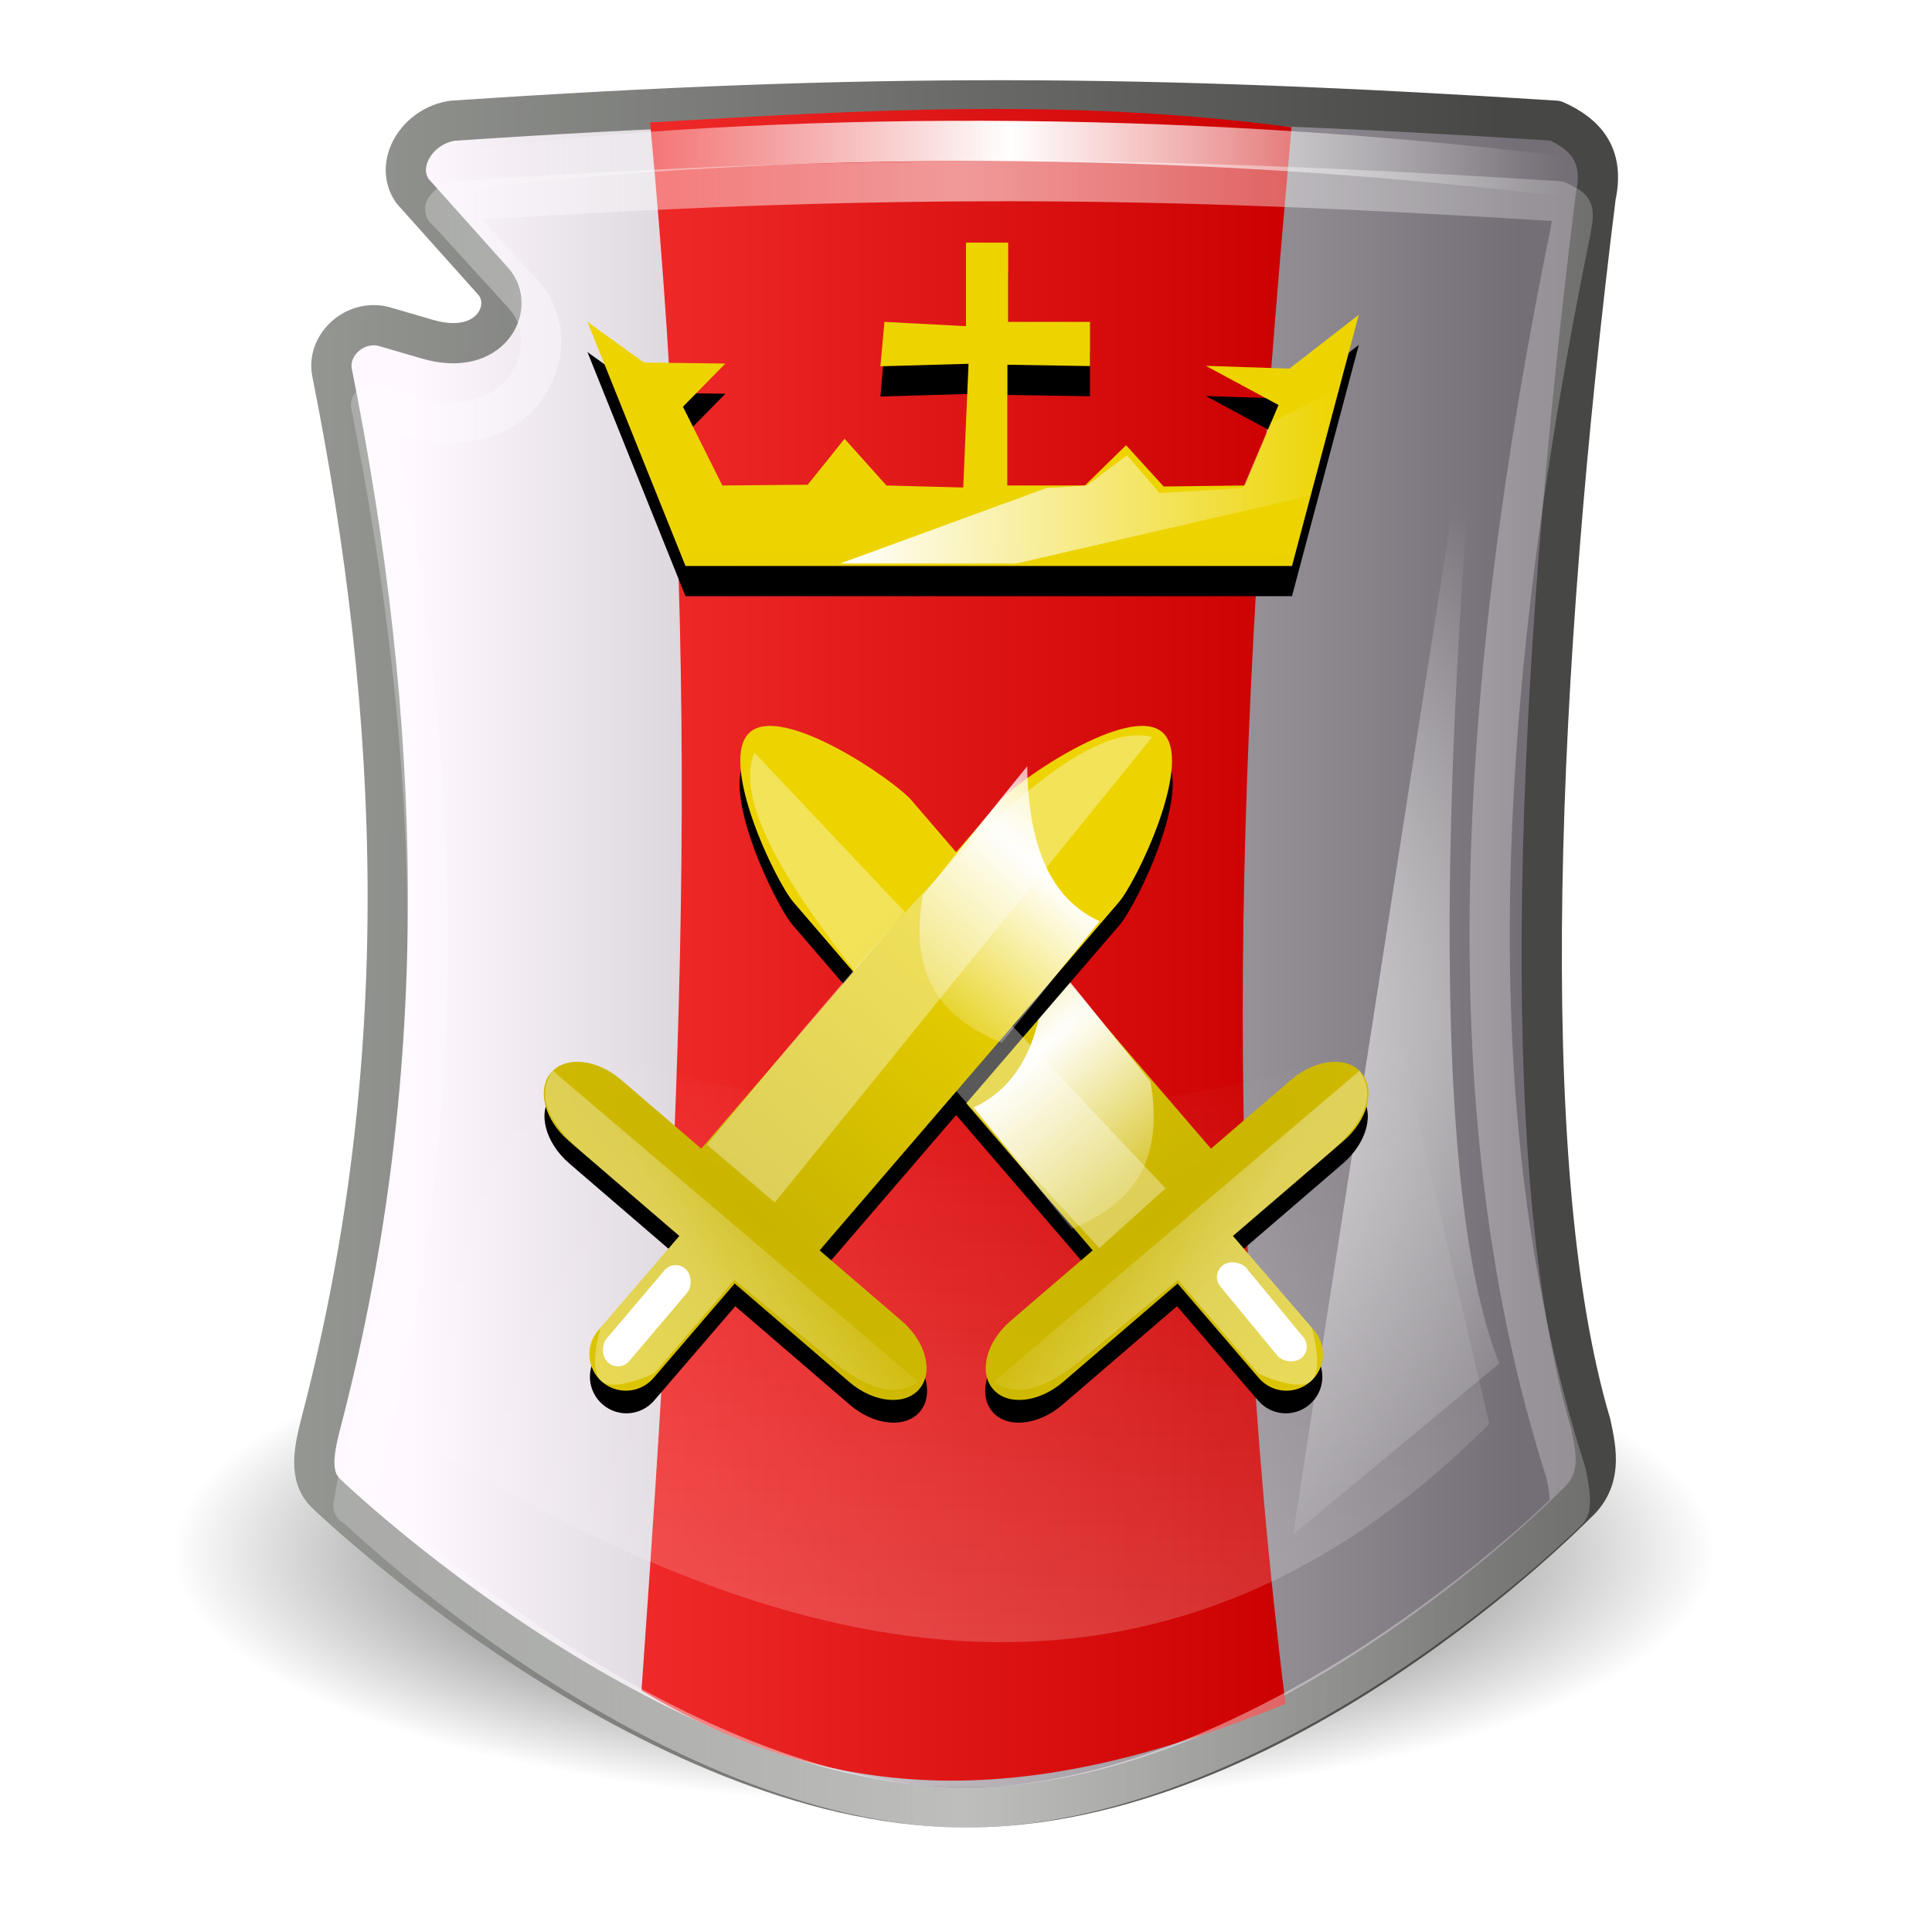
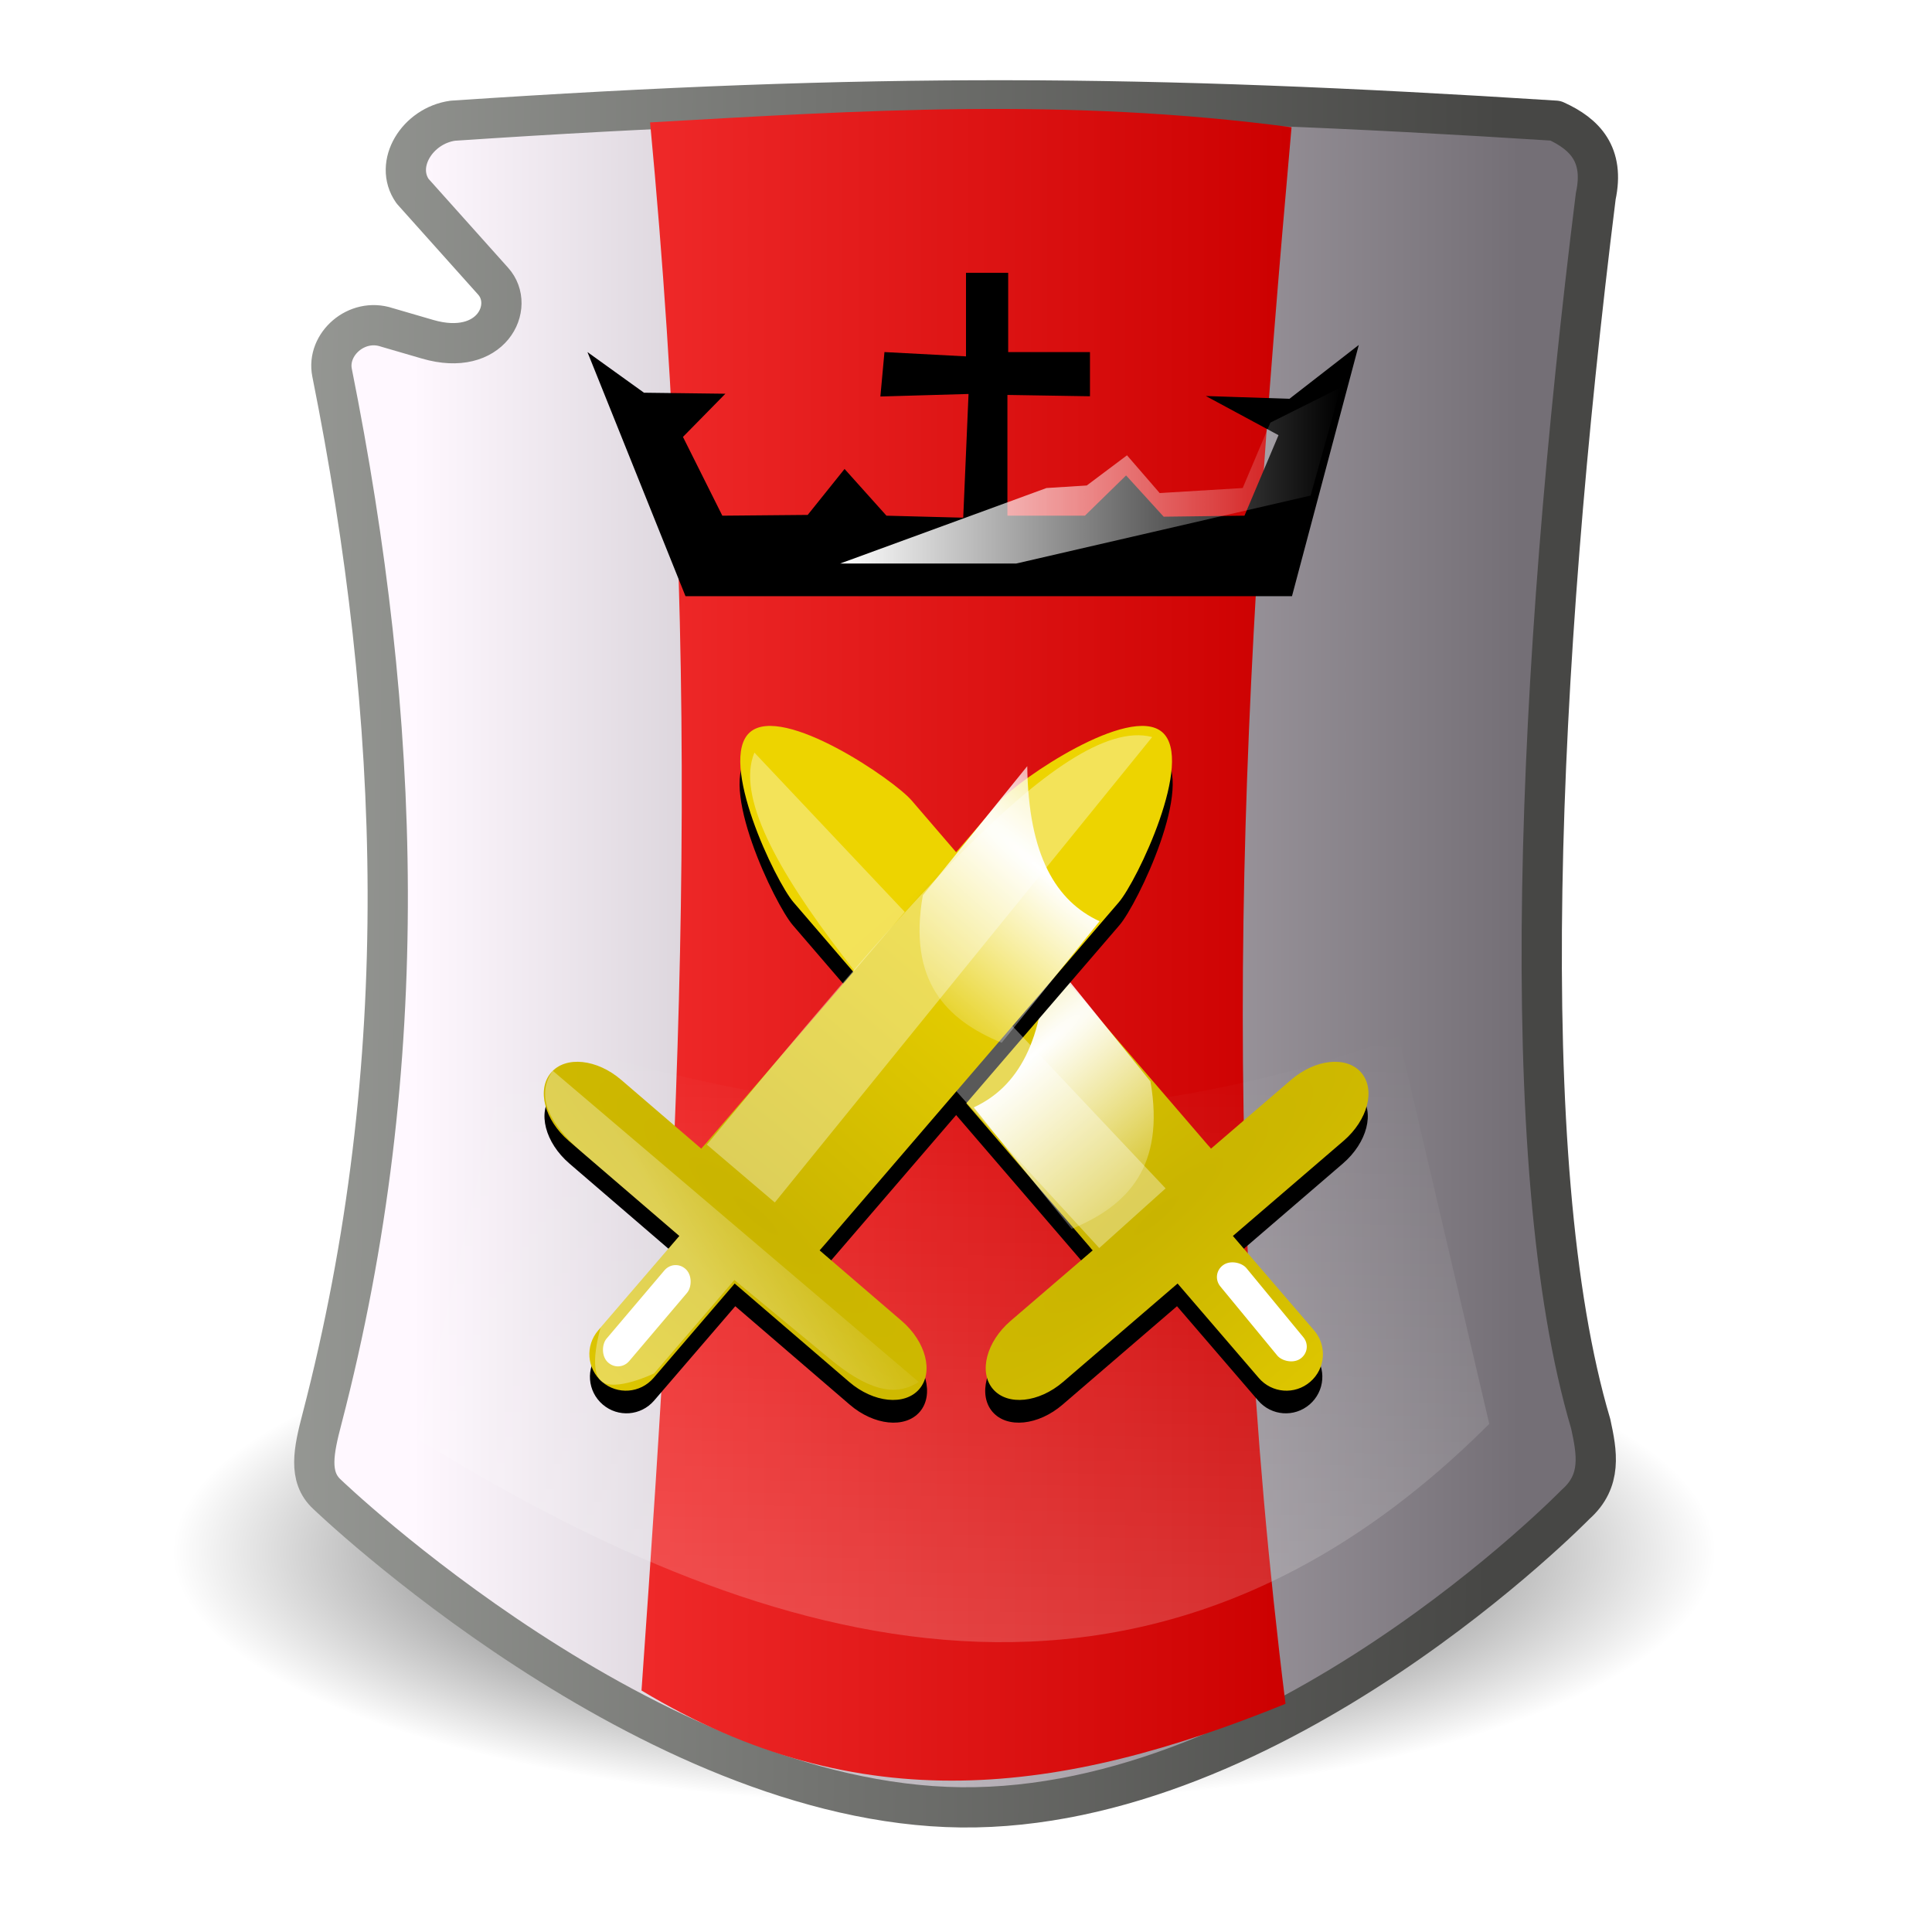
<svg xmlns="http://www.w3.org/2000/svg" xmlns:ns1="http://www.inkscape.org/namespaces/inkscape" xmlns:ns2="http://sodipodi.sourceforge.net/DTD/sodipodi-0.dtd" xmlns:xlink="http://www.w3.org/1999/xlink" ns1:export-ydpi="90.000000" ns1:export-xdpi="90.000000" ns1:export-filename="/home/jimmac/src/cvs/gnome/nld-ui/trunk/tango-yast2-theme/icons/48x48/apps/apparmor_app_armor.png" width="48px" height="48px" id="svg11300" ns2:version="0.32" ns1:version="0.45" ns2:docbase="/home/jimmac/src/cvs/gnome/gnome-icon-theme/scalable/status" ns2:docname="security-high.svg" ns1:output_extension="org.inkscape.output.svg.inkscape" ns2:modified="true">
  <defs id="defs3">
    <linearGradient id="linearGradient6250">
      <stop style="stop-color:#9ea09c;stop-opacity:1;" offset="0" id="stop6252" />
      <stop style="stop-color:#474745;stop-opacity:1;" offset="1" id="stop6254" />
    </linearGradient>
    <linearGradient ns1:collect="always" xlink:href="#linearGradient6250" id="linearGradient6256" x1="3.937" y1="16.133" x2="37.158" y2="16.383" gradientUnits="userSpaceOnUse" />
    <linearGradient ns1:collect="always" id="linearGradient6066">
      <stop style="stop-color:#ffffff;stop-opacity:1;" offset="0" id="stop6068" />
      <stop style="stop-color:#ffffff;stop-opacity:0;" offset="1" id="stop6070" />
    </linearGradient>
    <linearGradient ns1:collect="always" id="linearGradient5940">
      <stop style="stop-color:#ffffff;stop-opacity:1;" offset="0" id="stop5942" />
      <stop style="stop-color:#ffffff;stop-opacity:0;" offset="1" id="stop5944" />
    </linearGradient>
    <linearGradient ns1:collect="always" id="linearGradient5902">
      <stop style="stop-color:#ffffff;stop-opacity:1;" offset="0" id="stop5904" />
      <stop style="stop-color:#ffffff;stop-opacity:0;" offset="1" id="stop5906" />
    </linearGradient>
    <linearGradient ns1:collect="always" id="linearGradient5892">
      <stop style="stop-color:#c9b400;stop-opacity:1" offset="0" id="stop5894" />
      <stop style="stop-color:#edd400;stop-opacity:1" offset="1" id="stop5896" />
    </linearGradient>
    <linearGradient id="linearGradient5880">
      <stop id="stop5882" offset="0" style="stop-color:#ffffff;stop-opacity:0;" />
      <stop style="stop-color:#ffffff;stop-opacity:1;" offset="0.505" id="stop5884" />
      <stop id="stop5886" offset="1" style="stop-color:#ffffff;stop-opacity:0;" />
    </linearGradient>
    <linearGradient ns1:collect="always" id="linearGradient5776">
      <stop style="stop-color:#ffffff;stop-opacity:1;" offset="0" id="stop5778" />
      <stop style="stop-color:#ffffff;stop-opacity:0;" offset="1" id="stop5780" />
    </linearGradient>
    <linearGradient ns1:collect="always" id="linearGradient5694">
      <stop style="stop-color:#ffffff;stop-opacity:1;" offset="0" id="stop5696" />
      <stop style="stop-color:#ffffff;stop-opacity:0;" offset="1" id="stop5698" />
    </linearGradient>
    <linearGradient id="linearGradient5666">
      <stop style="stop-color:#ffffff;stop-opacity:0;" offset="0" id="stop5668" />
      <stop id="stop5682" offset="0.5" style="stop-color:#ffffff;stop-opacity:1;" />
      <stop style="stop-color:#ffffff;stop-opacity:0;" offset="1" id="stop5670" />
    </linearGradient>
    <linearGradient ns1:collect="always" id="linearGradient5556">
      <stop style="stop-color:#ef2929;stop-opacity:1" offset="0" id="stop5558" />
      <stop style="stop-color:#cc0000;stop-opacity:1" offset="1" id="stop5560" />
    </linearGradient>
    <linearGradient ns1:collect="always" id="linearGradient5541">
      <stop style="stop-color:#fff8ff;stop-opacity:1" offset="0" id="stop5543" />
      <stop style="stop-color:#746f76;stop-opacity:1" offset="1" id="stop5545" />
    </linearGradient>
    <linearGradient ns1:collect="always" id="linearGradient15679">
      <stop style="stop-color:#000000;stop-opacity:1;" offset="0" id="stop15681" />
      <stop style="stop-color:#000000;stop-opacity:0;" offset="1" id="stop15683" />
    </linearGradient>
    <radialGradient ns1:collect="always" xlink:href="#linearGradient15679" id="radialGradient5566" gradientUnits="userSpaceOnUse" gradientTransform="matrix(1,0,0,0.316,0,27.986)" cx="23.312" cy="40.938" fx="23.312" fy="40.938" r="17.188" />
    <filter ns1:collect="always" x="-0.113" width="1.226" y="-0.358" height="1.715" id="filter5652">
      <feGaussianBlur ns1:collect="always" stdDeviation="1.621" id="feGaussianBlur5654" />
    </filter>
    <linearGradient ns1:collect="always" xlink:href="#linearGradient5541" id="linearGradient5664" gradientUnits="userSpaceOnUse" x1="10.25" y1="23.75" x2="37.75" y2="23.75" gradientTransform="translate(0,-1)" />
    <linearGradient ns1:collect="always" xlink:href="#linearGradient5666" id="linearGradient5672" x1="-1.727" y1="23.737" x2="49.579" y2="23.737" gradientUnits="userSpaceOnUse" />
    <radialGradient ns1:collect="always" xlink:href="#linearGradient5694" id="radialGradient5700" cx="33.358" cy="25.907" fx="33.358" fy="25.907" r="2.562" gradientTransform="matrix(8.463,0,0,6.122,-258.887,-133.29)" gradientUnits="userSpaceOnUse" />
    <filter ns1:collect="always" x="-0.566" width="2.133" y="-0.093" height="1.185" id="filter5770">
      <feGaussianBlur ns1:collect="always" stdDeviation="1.209" id="feGaussianBlur5772" />
    </filter>
    <linearGradient ns1:collect="always" xlink:href="#linearGradient5776" id="linearGradient5782" x1="27.875" y1="46.625" x2="28.25" y2="26.5" gradientUnits="userSpaceOnUse" gradientTransform="translate(0,-1)" />
    <filter ns1:collect="always" x="-0.279" width="1.558" y="-0.485" height="1.971" id="filter5852">
      <feGaussianBlur ns1:collect="always" stdDeviation="3.094" id="feGaussianBlur5854" />
    </filter>
    <linearGradient ns1:collect="always" xlink:href="#linearGradient5556" id="linearGradient5868" gradientUnits="userSpaceOnUse" gradientTransform="matrix(1.488,0,0,0.982,-11.472,-0.599)" x1="18.5" y1="25.5" x2="29.253" y2="25.5" />
    <linearGradient ns1:collect="always" xlink:href="#linearGradient5880" id="linearGradient5878" x1="11" y1="4.375" x2="38.75" y2="4.375" gradientUnits="userSpaceOnUse" gradientTransform="translate(8.8388348e-2,0.941)" />
    <radialGradient ns1:collect="always" xlink:href="#linearGradient5902" id="radialGradient5908" cx="24" cy="32.17" fx="24" fy="32.17" r="2" gradientTransform="matrix(19.694,0,0,2.579,-448.652,-49.19)" gradientUnits="userSpaceOnUse" />
    <filter ns1:collect="always" x="-0.205" width="1.41" y="-0.14" height="1.28" id="filter5934">
      <feGaussianBlur ns1:collect="always" stdDeviation="0.342" id="feGaussianBlur5936" />
    </filter>
    <linearGradient ns1:collect="always" xlink:href="#linearGradient5940" id="linearGradient5946" x1="20.875" y1="12.812" x2="33.312" y2="12.812" gradientUnits="userSpaceOnUse" gradientTransform="translate(0,-1)" />
    <filter ns1:collect="always" x="-0.093" width="1.186" y="-0.264" height="1.528" id="filter5980">
      <feGaussianBlur ns1:collect="always" stdDeviation="0.481" id="feGaussianBlur5982" />
    </filter>
    <filter ns1:collect="always" x="-0.067" width="1.133" y="-0.159" height="1.318" id="filter6034">
      <feGaussianBlur ns1:collect="always" stdDeviation="0.533" id="feGaussianBlur6036" />
    </filter>
    <filter ns1:collect="always" id="filter6060">
      <feGaussianBlur ns1:collect="always" stdDeviation="0.452" id="feGaussianBlur6062" />
    </filter>
    <linearGradient ns1:collect="always" xlink:href="#linearGradient6066" id="linearGradient6072" x1="23.969" y1="20.562" x2="25.375" y2="24.625" gradientUnits="userSpaceOnUse" gradientTransform="matrix(-0.758,0.652,-0.652,-0.758,61.81,31.6)" />
    <radialGradient ns1:collect="always" xlink:href="#linearGradient5892" id="radialGradient6077" gradientUnits="userSpaceOnUse" gradientTransform="matrix(0.689,0.801,-3.652,3.139,105.022,-70.173)" cx="24.976" cy="25.602" fx="24.976" fy="25.602" r="9.582" />
    <radialGradient ns1:collect="always" xlink:href="#linearGradient5892" id="radialGradient6081" gradientUnits="userSpaceOnUse" gradientTransform="matrix(1.2288985e-7,-1.057,4.816,5.5559779e-6,-99.109,50.013)" cx="24.976" cy="25.602" fx="24.976" fy="25.602" r="9.582" />
    <radialGradient ns1:collect="always" xlink:href="#linearGradient5892" id="radialGradient6092" gradientUnits="userSpaceOnUse" gradientTransform="matrix(-0.689,0.801,3.652,3.139,-57.512,-70.173)" cx="24.976" cy="25.602" fx="24.976" fy="25.602" r="9.582" />
    <radialGradient ns1:collect="always" xlink:href="#linearGradient5902" id="radialGradient6094" gradientUnits="userSpaceOnUse" gradientTransform="matrix(19.694,0,0,2.579,-448.652,-49.19)" cx="24" cy="32.17" fx="24" fy="32.17" r="2" />
    <linearGradient ns1:collect="always" xlink:href="#linearGradient6066" id="linearGradient6096" gradientUnits="userSpaceOnUse" gradientTransform="matrix(0.758,0.652,0.652,-0.758,-14.3,31.6)" x1="23.969" y1="20.562" x2="25.375" y2="24.625" />
    <filter ns1:collect="always" x="-0.137" width="1.274" y="-0.123" height="1.247" id="filter6138">
      <feGaussianBlur ns1:collect="always" stdDeviation="0.128" id="feGaussianBlur6140" />
    </filter>
    <filter ns1:collect="always" x="-0.124" width="1.248" y="-0.108" height="1.216" id="filter6154">
      <feGaussianBlur ns1:collect="always" stdDeviation="0.114" id="feGaussianBlur6156" />
    </filter>
  </defs>
  <ns2:namedview stroke="#888a85" fill="#204a87" id="base" pagecolor="#ffffff" bordercolor="#666666" borderopacity="0.255" ns1:pageopacity="0.0" ns1:pageshadow="2" ns1:zoom="1" ns1:cx="31.226159" ns1:cy="25.075293" ns1:current-layer="layer1" showgrid="false" ns1:grid-bbox="true" ns1:document-units="px" ns1:showpageshadow="false" ns1:window-width="872" ns1:window-height="699" ns1:window-x="578" ns1:window-y="387">
    <ns1:grid type="xygrid" id="grid5328" />
  </ns2:namedview>
  <g id="layer1" ns1:label="Layer 1" ns1:groupmode="layer">
    <path transform="matrix(1.116,0,0,1.157,-2.557,-8.785)" d="M 40.5,40.938 A 17.188,5.438 0 1 1 6.125,40.938 A 17.188,5.438 0 1 1 40.5,40.938 z" ns2:ry="5.4375" ns2:rx="17.1875" ns2:cy="40.9375" ns2:cx="23.3125" id="path5564" style="opacity:1;color:#000000;fill:url(#radialGradient5566);fill-opacity:1;fill-rule:nonzero;stroke:none;stroke-width:1;stroke-linecap:round;stroke-linejoin:round;marker:none;marker-start:none;marker-mid:none;marker-end:none;stroke-miterlimit:4;stroke-dasharray:none;stroke-dashoffset:0;stroke-opacity:1;visibility:visible;display:block;overflow:visible;filter:url(#filter5652)" ns2:type="arc" />
    <path style="opacity:1;color:#000000;fill:url(#linearGradient5664);fill-opacity:1;fill-rule:nonzero;stroke:url(#linearGradient6256);stroke-width:1;stroke-linecap:round;stroke-linejoin:round;marker:none;marker-start:none;marker-mid:none;marker-end:none;stroke-miterlimit:4;stroke-dasharray:none;stroke-dashoffset:0;stroke-opacity:1;visibility:visible;display:inline;overflow:visible;enable-background:accumulate" d="M 8.25,9.258 C 9.963,17.821 10.309,26.383 8,35.25 C 7.795,36.036 7.652,36.692 8.125,37.125 C 8.125,37.125 16.119,44.815 23.875,44.903 C 31.72,44.991 39.146,37.375 39.146,37.375 C 39.809,36.789 39.674,36.083 39.521,35.375 C 37.605,28.93 38.185,16.606 39.646,4.874 C 39.868,3.839 39.377,3.331 38.646,2.999 C 28.409,2.345 21.619,2.304 11.25,2.999 C 10.369,3.121 9.778,4.078 10.25,4.749 L 12.25,6.984 C 12.817,7.609 12.207,8.889 10.625,8.429 L 9.609,8.133 C 8.859,7.883 8.109,8.554 8.25,9.258 z" id="path5539" ns2:nodetypes="csszcccccccccc" />
    <path style="opacity:1;color:#000000;fill:url(#linearGradient5868);fill-opacity:1;fill-rule:nonzero;stroke:none;stroke-width:1;stroke-linecap:round;stroke-linejoin:round;marker:none;marker-start:none;marker-mid:none;marker-end:none;stroke-miterlimit:4;stroke-dasharray:none;stroke-dashoffset:0;stroke-opacity:1;visibility:visible;display:inline;overflow:visible;enable-background:accumulate" d="M 16.151,3.041 C 17.479,17.079 16.933,27.962 15.938,42 C 21.359,45.261 26.367,44.596 31.938,42.331 C 30.219,28.473 30.822,17.351 32.088,3.161 C 26.458,2.414 21.347,2.747 16.151,3.041 z" id="path5549" ns2:nodetypes="ccccc" />
-     <path ns2:type="inkscape:offset" ns1:radius="-0.99175841" ns1:original="M 25 2.5 C 20.726696 2.4948616 16.434273 2.6523569 11.25 3 C 10.369135 3.1212255 9.77829 4.0781083 10.25 4.75 L 12.25 6.96875 C 12.817087 7.5935451 12.206891 8.8971011 10.625 8.4375 L 9.625 8.125 C 8.875 7.8749997 8.109375 8.5468745 8.25 9.25 C 9.9627303 17.813652 10.308604 26.382751 8 35.25 C 7.7954416 36.0357 7.6519728 36.691716 8.125 37.125 C 8.125 37.125 16.118777 44.818858 23.875 44.90625 C 31.7196 44.994638 39.15625 37.375 39.15625 37.375 C 39.818731 36.788955 39.683833 36.083304 39.53125 35.375 C 37.614623 28.93025 38.194677 16.606929 39.65625 4.875 C 39.878263 3.8395272 39.386961 3.331286 38.65625 3 C 33.537291 2.6729104 29.273304 2.5051384 25 2.5 z " xlink:href="#path5539" style="opacity:0.566;color:#000000;fill:none;fill-opacity:1;fill-rule:nonzero;stroke:url(#linearGradient5672);stroke-width:1;stroke-linecap:round;stroke-linejoin:round;marker:none;marker-start:none;marker-mid:none;marker-end:none;stroke-miterlimit:4;stroke-dasharray:none;stroke-dashoffset:0;stroke-opacity:1;visibility:visible;display:inline;overflow:visible;enable-background:accumulate" id="path5662" ns1:href="#path5539" d="M 25.188,4.5 C 20.86,4.495 16.495,4.655 11.344,5 C 11.332,5.001 11.324,4.999 11.312,5 C 11.219,5.036 11.129,5.096 11.094,5.156 C 11.049,5.232 11.066,5.192 11.062,5.188 L 13,7.312 C 13.633,8.01 13.554,9.032 13,9.719 C 12.446,10.405 11.409,10.684 10.344,10.375 L 9.344,10.062 C 9.333,10.063 9.323,10.063 9.312,10.062 C 9.26,10.045 9.238,10.157 9.219,10.062 C 10.951,18.726 11.323,27.459 8.969,36.5 C 8.869,36.882 8.814,37.172 8.812,37.312 C 8.811,37.453 8.765,37.392 8.781,37.406 C 8.792,37.406 8.802,37.406 8.812,37.406 C 8.812,37.406 10.738,39.275 13.625,41.156 C 16.512,43.038 20.321,44.866 23.875,44.906 C 27.473,44.947 31.254,43.182 34.094,41.344 C 36.933,39.506 38.812,37.656 38.812,37.656 C 38.823,37.646 38.833,37.635 38.844,37.625 C 39.002,37.485 38.988,37.482 39,37.344 C 39.012,37.205 38.981,36.94 38.906,36.594 C 36.07,27.752 36.67,17.215 39.031,5.688 C 39.031,5.677 39.031,5.667 39.031,5.656 C 39.104,5.318 39.07,5.25 39.031,5.188 C 39.004,5.144 38.848,5.079 38.719,5 C 33.72,4.684 29.456,4.505 25.188,4.5 z" />
-     <path style="opacity:1;color:#000000;fill:url(#radialGradient5700);fill-opacity:1;fill-rule:nonzero;stroke:none;stroke-width:1;stroke-linecap:round;stroke-linejoin:round;marker:none;marker-start:none;marker-mid:none;marker-end:none;stroke-miterlimit:4;stroke-dasharray:none;stroke-dashoffset:0;stroke-opacity:1;visibility:visible;display:inline;overflow:visible;filter:url(#filter5770);enable-background:accumulate" d="M 37,6.75 C 37,6.75 34.625,27.375 37.25,33.875 C 37.25,33.875 32.125,38.125 32.125,38.125 L 37,6.75 z" id="path5684" ns2:nodetypes="cscc" />
    <path style="opacity:0.5;color:#000000;fill:url(#linearGradient5782);fill-opacity:1;fill-rule:nonzero;stroke:none;stroke-width:1;stroke-linecap:round;stroke-linejoin:round;marker:none;marker-start:none;marker-mid:none;marker-end:none;stroke-miterlimit:4;stroke-dasharray:none;stroke-dashoffset:0;stroke-opacity:1;visibility:visible;display:inline;overflow:visible;filter:url(#filter5852);enable-background:accumulate" d="M 12.75,25.5 L 10.375,35.75 C 18.506,40.754 28.212,44.173 37,35.375 L 34.75,25.75 C 27.75,28.336 20.416,28.248 12.75,25.5 z" id="path5774" ns2:nodetypes="ccccc" />
    <path ns2:nodetypes="ccccccccccccccccccccccccccccccc" id="path6008" d="M 17.031,14.812 L 32.099,14.812 L 33.759,8.57 L 32.036,9.908 L 29.959,9.839 L 31.764,10.812 L 30.919,12.812 L 28.911,12.837 L 27.977,11.812 L 26.954,12.812 L 25.029,12.812 L 25.029,9.812 L 27.08,9.845 L 27.08,8.747 L 25.048,8.747 L 25.048,6.777 L 24,6.777 L 24,8.854 L 21.974,8.747 L 21.873,9.851 L 24.063,9.788 L 23.931,12.862 L 22.024,12.812 L 20.983,11.651 L 20.067,12.793 L 17.946,12.812 L 16.968,10.855 L 18.022,9.782 L 16,9.757 L 14.595,8.747 L 17.031,14.812 z" style="color:#000000;fill:#000000;fill-opacity:1;fill-rule:nonzero;stroke:none;stroke-width:1;stroke-linecap:round;stroke-linejoin:round;marker:none;marker-start:none;marker-mid:none;marker-end:none;stroke-miterlimit:4;stroke-dasharray:none;stroke-dashoffset:0;stroke-opacity:1;visibility:visible;display:inline;overflow:visible;filter:url(#filter6034);enable-background:accumulate" />
-     <path style="color:#000000;fill:url(#radialGradient6081);fill-opacity:1;fill-rule:nonzero;stroke:none;stroke-width:1;stroke-linecap:round;stroke-linejoin:round;marker:none;marker-start:none;marker-mid:none;marker-end:none;stroke-miterlimit:4;stroke-dasharray:none;stroke-dashoffset:0;stroke-opacity:1;visibility:visible;display:inline;overflow:visible;enable-background:accumulate" d="M 17.031,14.062 L 32.099,14.062 L 33.759,7.82 L 32.036,9.158 L 29.959,9.089 L 31.764,10.062 L 30.919,12.062 L 28.911,12.087 L 27.977,11.062 L 26.954,12.062 L 25.029,12.062 L 25.029,9.062 L 27.08,9.095 L 27.08,7.997 L 25.048,7.997 L 25.048,6.027 L 24,6.027 L 24,8.104 L 21.974,7.997 L 21.873,9.101 L 24.063,9.038 L 23.931,12.112 L 22.024,12.062 L 20.983,10.901 L 20.067,12.043 L 17.946,12.062 L 16.968,10.105 L 18.022,9.032 L 16,9.007 L 14.595,7.997 L 17.031,14.062 z" id="path5656" ns2:nodetypes="ccccccccccccccccccccccccccccccc" />
    <path id="path6038" d="M 23.969,17.438 C 23.467,17.438 23.062,17.842 23.062,18.344 L 23.062,21.438 L 19.438,21.438 C 18.641,21.438 18,21.884 18,22.438 C 18,22.991 18.641,23.438 19.438,23.438 L 22.062,23.438 C 22.056,23.479 22.062,23.52 22.062,23.562 L 22.062,34.844 C 22.062,35.528 22.927,38.75 24,38.75 C 25.073,38.75 25.938,35.528 25.938,34.844 L 25.938,23.562 C 25.938,23.52 25.944,23.479 25.938,23.438 L 28.625,23.438 C 29.421,23.438 30.062,22.991 30.062,22.438 C 30.062,21.884 29.421,21.438 28.625,21.438 L 24.875,21.438 L 24.875,18.344 C 24.875,17.842 24.471,17.438 23.969,17.438 z" style="color:#000000;fill:#000000;fill-opacity:1;fill-rule:nonzero;stroke:none;stroke-width:2;stroke-linecap:round;stroke-linejoin:round;marker:none;marker-start:none;marker-mid:none;marker-end:none;stroke-miterlimit:4;stroke-dashoffset:0;stroke-opacity:1;visibility:visible;display:inline;overflow:visible;filter:url(#filter6060);enable-background:accumulate" transform="matrix(-0.758,0.652,-0.652,-0.758,62.075,32.484)" />
    <path style="color:#000000;fill:url(#radialGradient6077);fill-opacity:1;fill-rule:nonzero;stroke:none;stroke-width:2;stroke-linecap:round;stroke-linejoin:round;marker:none;marker-start:none;marker-mid:none;marker-end:none;stroke-miterlimit:4;stroke-dashoffset:0;stroke-opacity:1;visibility:visible;display:inline;overflow:visible;enable-background:accumulate" d="M 32.552,34.331 C 32.932,34.004 32.975,33.434 32.648,33.053 L 30.631,30.707 L 33.381,28.344 C 33.984,27.825 34.18,27.069 33.819,26.649 C 33.458,26.229 32.681,26.309 32.077,26.828 L 30.086,28.539 C 30.064,28.503 30.032,28.476 30.005,28.444 L 22.651,19.889 C 22.205,19.37 19.45,17.49 18.636,18.189 C 17.822,18.889 19.266,21.895 19.713,22.415 L 27.066,30.97 C 27.094,31.002 27.116,31.038 27.148,31.065 L 25.109,32.816 C 24.505,33.335 24.31,34.092 24.671,34.512 C 25.032,34.932 25.809,34.852 26.413,34.333 L 29.257,31.889 L 31.274,34.235 C 31.601,34.616 32.171,34.659 32.552,34.331 z" id="rect5858" />
-     <path style="opacity:1;color:#000000;fill:none;fill-opacity:1;fill-rule:nonzero;stroke:url(#linearGradient5878);stroke-width:1;stroke-linecap:round;stroke-linejoin:round;marker:none;marker-start:none;marker-mid:none;marker-end:none;stroke-miterlimit:4;stroke-dasharray:none;stroke-dashoffset:0;stroke-opacity:1;visibility:visible;display:inline;overflow:visible;enable-background:accumulate" d="M 11.593,4.213 C 19.208,3.274 29.125,3.188 39.062,4.408" id="path5870" ns2:nodetypes="cc" />
    <path style="opacity:1;color:#000000;fill:url(#radialGradient5908);fill-opacity:1;fill-rule:nonzero;stroke:none;stroke-width:1;stroke-linecap:round;stroke-linejoin:round;marker:none;marker-start:none;marker-mid:none;marker-end:none;stroke-miterlimit:4;stroke-dasharray:none;stroke-dashoffset:0;stroke-opacity:1;visibility:visible;display:inline;overflow:visible;filter:url(#filter5934);enable-background:accumulate" d="M 22.125,31.375 L 22,35.5 C 23.473,33.829 24.735,33.424 25.875,33.75 L 26,29.875 C 24.569,29.4 23.224,29.53 22.125,31.375 z" id="path5900" ns2:nodetypes="ccccc" transform="matrix(-0.758,0.652,-0.652,-0.758,65.81,36.225)" />
    <path style="opacity:1;color:#000000;fill:url(#linearGradient5946);fill-opacity:1;fill-rule:nonzero;stroke:none;stroke-width:1;stroke-linecap:round;stroke-linejoin:round;marker:none;marker-start:none;marker-mid:none;marker-end:none;stroke-miterlimit:4;stroke-dasharray:none;stroke-dashoffset:0;stroke-opacity:1;visibility:visible;display:inline;overflow:visible;filter:url(#filter5980);enable-background:accumulate" d="M 20.875,14 L 25.25,14 L 32.562,12.312 L 33.312,9.625 L 31.562,10.5 L 30.875,12.125 L 28.812,12.25 L 28,11.312 L 27,12.062 L 26,12.125 L 20.875,14 z" id="path5938" />
-     <path style="opacity:0.349;color:#000000;fill:url(#linearGradient6072);fill-opacity:1;fill-rule:nonzero;stroke:none;stroke-width:1;stroke-linecap:round;stroke-linejoin:round;marker:none;marker-start:none;marker-mid:none;marker-end:none;stroke-miterlimit:4;stroke-dasharray:none;stroke-dashoffset:0;stroke-opacity:1;visibility:visible;display:inline;overflow:visible;enable-background:accumulate" d="M 33.778,26.602 L 24.684,34.335 C 25.16,34.64 25.775,34.659 26.806,33.831 L 29.264,31.801 L 31.26,34.123 C 31.26,34.123 32.243,34.596 32.575,34.311 C 32.907,34.026 32.587,32.982 32.587,32.982 L 30.631,30.707 L 33.049,28.63 C 33.983,27.82 34.162,27.156 33.778,26.602 z" id="path6064" ns2:nodetypes="cccccscccc" />
    <path transform="matrix(0.758,0.652,0.652,-0.758,-14.565,32.484)" style="color:#000000;fill:#000000;fill-opacity:1;fill-rule:nonzero;stroke:none;stroke-width:2;stroke-linecap:round;stroke-linejoin:round;marker:none;marker-start:none;marker-mid:none;marker-end:none;stroke-miterlimit:4;stroke-dashoffset:0;stroke-opacity:1;visibility:visible;display:inline;overflow:visible;filter:url(#filter6060);enable-background:accumulate" d="M 23.969,17.438 C 23.467,17.438 23.062,17.842 23.062,18.344 L 23.062,21.438 L 19.438,21.438 C 18.641,21.438 18,21.884 18,22.438 C 18,22.991 18.641,23.438 19.438,23.438 L 22.062,23.438 C 22.056,23.479 22.062,23.52 22.062,23.562 L 22.062,34.844 C 22.062,35.528 22.927,38.75 24,38.75 C 25.073,38.75 25.938,35.528 25.938,34.844 L 25.938,23.562 C 25.938,23.52 25.944,23.479 25.938,23.438 L 28.625,23.438 C 29.421,23.438 30.062,22.991 30.062,22.438 C 30.062,21.884 29.421,21.438 28.625,21.438 L 24.875,21.438 L 24.875,18.344 C 24.875,17.842 24.471,17.438 23.969,17.438 z" id="path6084" />
    <path ns2:nodetypes="cccc" id="path6100" d="M 27.311,31.007 L 28.959,29.525 L 18.743,18.698 C 17.852,20.852 22.703,25.993 27.311,31.007 z" style="opacity:0.349;color:#000000;fill:#ffffff;fill-opacity:1;fill-rule:nonzero;stroke:none;stroke-width:1;stroke-linecap:round;stroke-linejoin:round;marker:none;marker-start:none;marker-mid:none;marker-end:none;stroke-miterlimit:4;stroke-dasharray:none;stroke-dashoffset:0;stroke-opacity:1;visibility:visible;display:inline;overflow:visible;enable-background:accumulate" />
-     <path id="path6086" d="M 14.959,34.331 C 14.578,34.004 14.535,33.434 14.862,33.053 L 16.879,30.707 L 14.13,28.344 C 13.526,27.825 13.33,27.069 13.691,26.649 C 14.052,26.229 14.829,26.309 15.433,26.828 L 17.424,28.539 C 17.446,28.503 17.478,28.476 17.505,28.444 L 24.859,19.889 C 25.305,19.37 28.06,17.49 28.874,18.189 C 29.688,18.889 28.244,21.895 27.798,22.415 L 20.444,30.97 C 20.417,31.002 20.394,31.038 20.363,31.065 L 22.401,32.816 C 23.005,33.335 23.2,34.092 22.839,34.512 C 22.478,34.932 21.701,34.852 21.097,34.333 L 18.253,31.889 L 16.237,34.235 C 15.909,34.616 15.339,34.659 14.959,34.331 z" style="color:#000000;fill:url(#radialGradient6092);fill-opacity:1;fill-rule:nonzero;stroke:none;stroke-width:2;stroke-linecap:round;stroke-linejoin:round;marker:none;marker-start:none;marker-mid:none;marker-end:none;stroke-miterlimit:4;stroke-dashoffset:0;stroke-opacity:1;visibility:visible;display:inline;overflow:visible;enable-background:accumulate" />
+     <path id="path6086" d="M 14.959,34.331 C 14.578,34.004 14.535,33.434 14.862,33.053 L 16.879,30.707 L 14.13,28.344 C 13.526,27.825 13.33,27.069 13.691,26.649 C 14.052,26.229 14.829,26.309 15.433,26.828 L 17.424,28.539 C 17.446,28.503 17.478,28.476 17.505,28.444 L 24.859,19.889 C 25.305,19.37 28.06,17.49 28.874,18.189 C 29.688,18.889 28.244,21.895 27.798,22.415 C 20.417,31.002 20.394,31.038 20.363,31.065 L 22.401,32.816 C 23.005,33.335 23.2,34.092 22.839,34.512 C 22.478,34.932 21.701,34.852 21.097,34.333 L 18.253,31.889 L 16.237,34.235 C 15.909,34.616 15.339,34.659 14.959,34.331 z" style="color:#000000;fill:url(#radialGradient6092);fill-opacity:1;fill-rule:nonzero;stroke:none;stroke-width:2;stroke-linecap:round;stroke-linejoin:round;marker:none;marker-start:none;marker-mid:none;marker-end:none;stroke-miterlimit:4;stroke-dashoffset:0;stroke-opacity:1;visibility:visible;display:inline;overflow:visible;enable-background:accumulate" />
    <path transform="matrix(0.758,0.652,0.652,-0.758,-14.3,31.6)" ns2:nodetypes="ccccc" id="path6088" d="M 22.125,31.375 L 22,35.5 C 23.473,33.829 24.735,33.424 25.875,33.75 L 26,29.875 C 24.569,29.4 23.224,29.53 22.125,31.375 z" style="opacity:1;color:#000000;fill:url(#radialGradient6094);fill-opacity:1;fill-rule:nonzero;stroke:none;stroke-width:1;stroke-linecap:round;stroke-linejoin:round;marker:none;marker-start:none;marker-mid:none;marker-end:none;stroke-miterlimit:4;stroke-dasharray:none;stroke-dashoffset:0;stroke-opacity:1;visibility:visible;display:inline;overflow:visible;filter:url(#filter5934);enable-background:accumulate" />
    <path ns2:nodetypes="cccccscccc" id="path6090" d="M 13.732,26.602 L 22.826,34.335 C 22.35,34.64 21.735,34.659 20.704,33.831 L 18.246,31.801 L 16.25,34.123 C 16.25,34.123 15.267,34.596 14.935,34.311 C 14.603,34.026 14.923,32.982 14.923,32.982 L 16.879,30.707 L 14.461,28.63 C 13.527,27.82 13.348,27.156 13.732,26.602 z" style="opacity:0.331;color:#000000;fill:url(#linearGradient6096);fill-opacity:1;fill-rule:nonzero;stroke:none;stroke-width:1;stroke-linecap:round;stroke-linejoin:round;marker:none;marker-start:none;marker-mid:none;marker-end:none;stroke-miterlimit:4;stroke-dasharray:none;stroke-dashoffset:0;stroke-opacity:1;visibility:visible;display:inline;overflow:visible;enable-background:accumulate" />
    <path style="opacity:0.349;color:#000000;fill:#ffffff;fill-opacity:1;fill-rule:nonzero;stroke:none;stroke-width:1;stroke-linecap:round;stroke-linejoin:round;marker:none;marker-start:none;marker-mid:none;marker-end:none;stroke-miterlimit:4;stroke-dasharray:none;stroke-dashoffset:0;stroke-opacity:1;visibility:visible;display:inline;overflow:visible;enable-background:accumulate" d="M 17.562,28.438 L 19.25,29.875 L 28.625,18.312 C 26.372,17.714 21.921,23.206 17.562,28.438 z" id="path6098" ns2:nodetypes="cccc" />
    <rect style="opacity:1;color:#000000;fill:#ffffff;fill-opacity:1;fill-rule:nonzero;stroke:none;stroke-width:1;stroke-linecap:round;stroke-linejoin:round;marker:none;marker-start:none;marker-mid:none;marker-end:none;stroke-miterlimit:4;stroke-dasharray:none;stroke-dashoffset:0;stroke-opacity:1;visibility:visible;display:inline;overflow:visible;filter:url(#filter6154);enable-background:accumulate" id="rect6102" width="0.792" height="3.014" x="33.749" y="11.231" rx="0.397" ry="0.397" transform="matrix(0.712,0.702,-0.647,0.763,0,-1)" />
    <rect transform="matrix(0.817,-0.576,0.636,0.772,0,-1)" ry="0.397" rx="0.397" y="44.13" x="2.45" height="3.014" width="0.792" id="rect6104" style="opacity:1;color:#000000;fill:#ffffff;fill-opacity:1;fill-rule:nonzero;stroke:none;stroke-width:1;stroke-linecap:round;stroke-linejoin:round;marker:none;marker-start:none;marker-mid:none;marker-end:none;stroke-miterlimit:4;stroke-dasharray:none;stroke-dashoffset:0;stroke-opacity:1;visibility:visible;display:inline;overflow:visible;filter:url(#filter6138);enable-background:accumulate" />
  </g>
</svg>